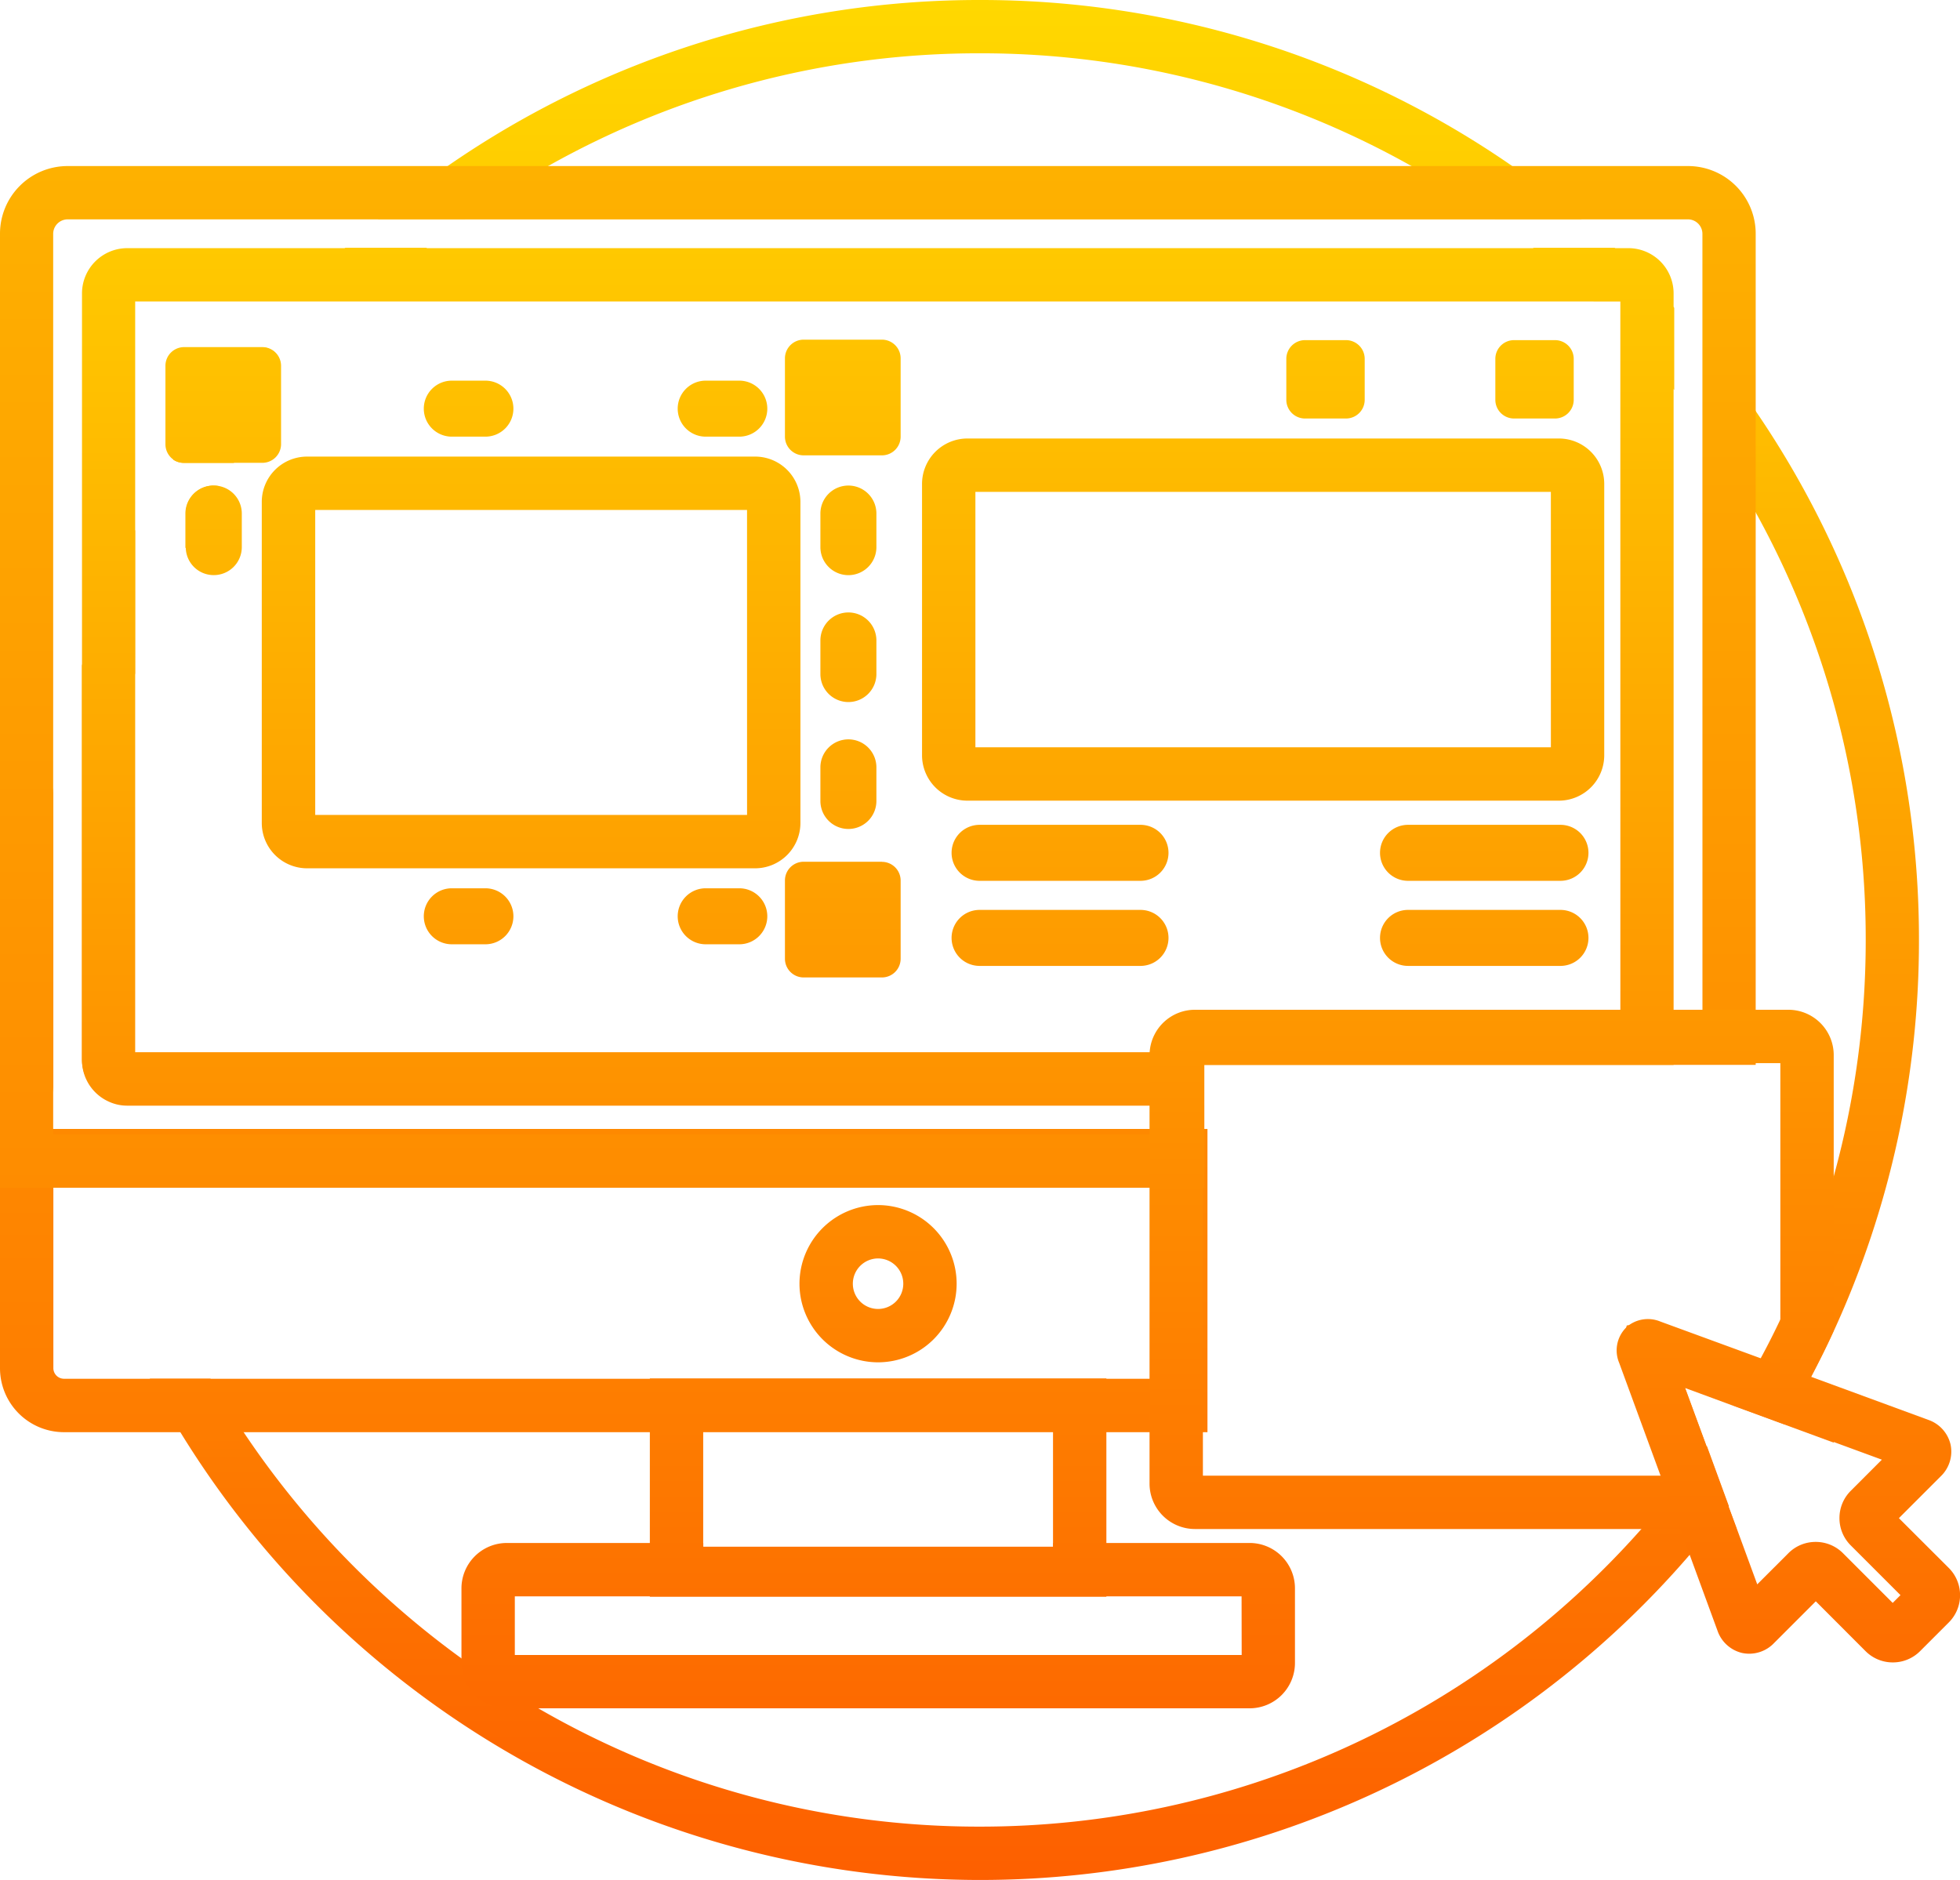
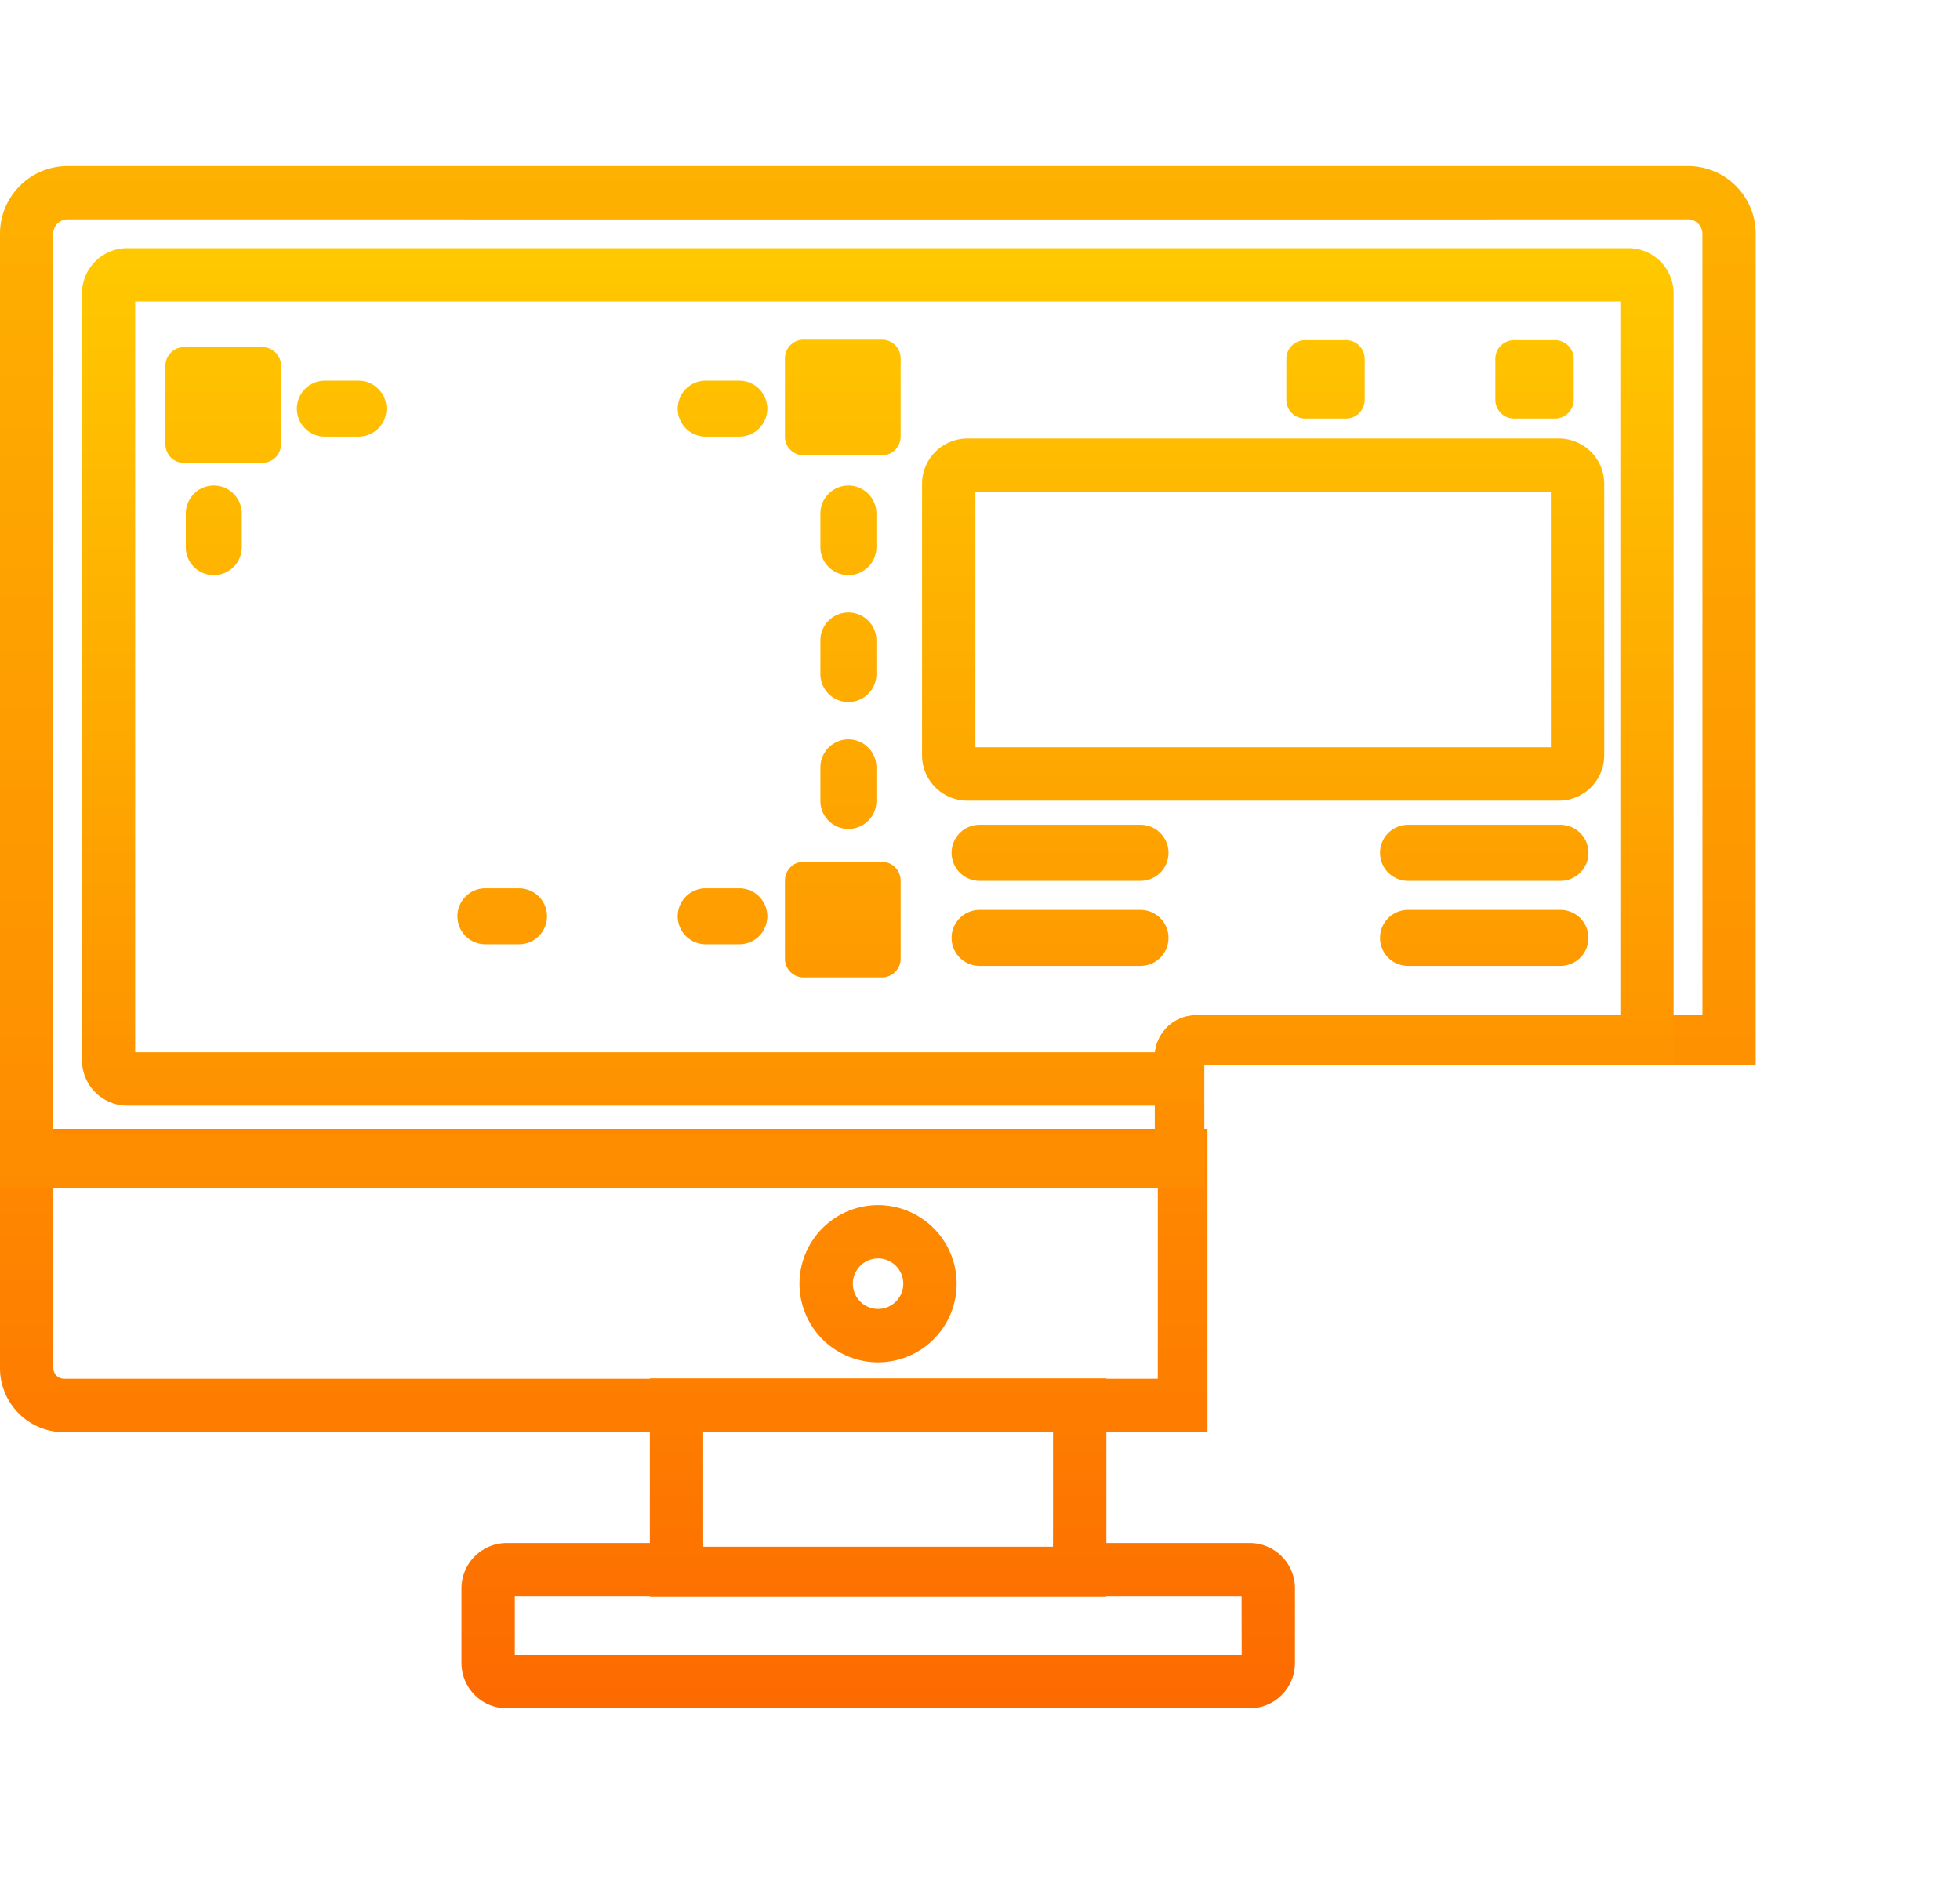
<svg xmlns="http://www.w3.org/2000/svg" xmlns:xlink="http://www.w3.org/1999/xlink" width="98" height="94" viewBox="0 0 98 94">
  <defs>
    <style>.a{fill:url(#a);}.b{fill:url(#b);}.c{fill:url(#c);}.d{fill:url(#d);}.e{fill:url(#e);}.f{fill:url(#f);}.g{fill:url(#g);}.h{fill:url(#h);}.i{fill:url(#i);}.j{fill:url(#j);}.k{fill:url(#o);}.l{fill:url(#r);}.m{fill:url(#v);}.n{fill:url(#w);}.o{fill:url(#x);}.p{fill:url(#aa);}.q{fill:url(#ab);}.r{fill:url(#af);}.s{fill:url(#ag);}.t{fill:url(#ah);}.u{fill:url(#ai);}.v{fill:url(#ak);}.w{fill:url(#al);}</style>
    <linearGradient id="a" x1="0.5" y1="-0.017" x2="0.5" y2="1.029" gradientUnits="objectBoundingBox">
      <stop offset="0" stop-color="#ffdb00" />
      <stop offset="1" stop-color="#fd5b00" />
    </linearGradient>
    <linearGradient id="b" y1="-6.467" y2="2.548" xlink:href="#a" />
    <linearGradient id="c" y1="-9.535" y2="2.367" xlink:href="#a" />
    <linearGradient id="d" y1="-3.832" y2="2.659" xlink:href="#a" />
    <linearGradient id="e" y1="-0.193" y2="1.733" xlink:href="#a" />
    <linearGradient id="f" y1="-0.326" y2="1.969" xlink:href="#a" />
    <linearGradient id="g" y1="-7.872" y2="4.642" xlink:href="#a" />
    <linearGradient id="h" y1="-1.299" y2="4.135" xlink:href="#a" />
    <linearGradient id="i" y1="-15.308" y2="19.838" xlink:href="#a" />
    <linearGradient id="j" y1="-16.828" y2="18.319" xlink:href="#a" />
    <linearGradient id="o" y1="-4.742" y2="20.363" xlink:href="#a" />
    <linearGradient id="r" y1="-16.434" y2="18.713" xlink:href="#a" />
    <linearGradient id="v" y1="-8.609" y2="13.358" xlink:href="#a" />
    <linearGradient id="w" y1="-7.192" y2="14.775" xlink:href="#a" />
    <linearGradient id="x" y1="-5.775" y2="16.191" xlink:href="#a" />
    <linearGradient id="aa" y1="-5.777" y2="16.195" xlink:href="#a" />
    <linearGradient id="ab" y1="-7.367" y2="27.78" xlink:href="#a" />
    <linearGradient id="af" y1="-1.186" y2="3.593" xlink:href="#a" />
    <linearGradient id="ag" y1="-3.21" y2="13.796" xlink:href="#a" />
    <linearGradient id="ah" y1="-3.274" y2="13.732" xlink:href="#a" />
    <linearGradient id="ai" y1="-7.722" y2="9.284" xlink:href="#a" />
    <linearGradient id="ak" y1="-2.008" y2="1.782" xlink:href="#a" />
    <linearGradient id="al" y1="-3.94" y2="1.792" xlink:href="#a" />
  </defs>
-   <path class="a" d="M816.72-153.5a46.679,46.679,0,0,0,.617,7.6v-15.194A46.624,46.624,0,0,0,816.72-153.5Zm4.707-20.5a46.364,46.364,0,0,0-2.662,6.773v19.671a2.264,2.264,0,0,0,1.344,2.065,44.151,44.151,0,0,1-.728-8.012,44.067,44.067,0,0,1,2.045-13.32Zm3.913-2.221a1.4,1.4,0,0,0-1.4,1.4v1.674a.252.252,0,0,0,0,.058q.778-1.586,1.686-3.1A1.313,1.313,0,0,0,825.34-176.218Zm6.6-11.89q-1.391,1.279-2.671,2.665h3.722q1.457-1.406,3.035-2.665Zm70.537,8.19c-.83-1.221-1.721-2.4-2.662-3.54v4.366a44.658,44.658,0,0,1,2.662,4.255,44.071,44.071,0,0,1,5.479,21.337,44.3,44.3,0,0,1-1.588,11.779,43.789,43.789,0,0,1-2.662,7.16c-.319.675-.657,1.346-1.012,2-.027.058-.058.115-.089.169-.4.737-.821,1.466-1.264,2.176l2.551.937c.466-.768.905-1.555,1.327-2.354.4-.764.79-1.541,1.149-2.332a46.746,46.746,0,0,0,4.25-19.534A46.741,46.741,0,0,0,902.474-179.918Zm-2.462,51.726q-.912,1.306-1.908,2.536-.659.819-1.358,1.6a44.156,44.156,0,0,1-33.079,14.892,43.973,43.973,0,0,1-22.072-5.907,44.046,44.046,0,0,1-3.811-2.474A44.565,44.565,0,0,1,826.844-128.9q-.872-1.3-1.65-2.665h-3.035c.475.906.985,1.794,1.522,2.665a46.937,46.937,0,0,0,39.987,22.4,46.835,46.835,0,0,0,35.5-16.274c.364-.422.723-.848,1.065-1.284.306-.373.6-.746.883-1.128ZM895.4-188.108h-4.086q1.577,1.259,3.035,2.665h1.371v1.377q1.4,1.472,2.662,3.069v-4.113Q896.955-186.676,895.4-188.108Zm-5.133-4.1a46.633,46.633,0,0,0-26.6-8.292,46.632,46.632,0,0,0-26.6,8.292q-1.81,1.246-3.5,2.665h4.334a42.872,42.872,0,0,1,4.193-2.665,43.917,43.917,0,0,1,21.566-5.627,43.917,43.917,0,0,1,21.566,5.627,42.879,42.879,0,0,1,4.193,2.665h4.335Q892.077-190.962,890.265-192.208Zm-62.5,9.074h-.5a46.7,46.7,0,0,0-3.935,5.619.934.934,0,0,0,.523.16h2.507q1.091-1.712,2.338-3.309V-182.2A.935.935,0,0,0,827.763-183.134Zm-6.7,41.759q-.346-1.226-.621-2.478c-.018-.062-.031-.124-.044-.187h-2.724l.04.187q.26,1.253.594,2.478a1.459,1.459,0,0,0,.049.187h2.764C821.1-141.25,821.081-141.313,821.063-141.375Z" transform="translate(-814.67 200.5)" />
  <path class="b" d="M885.39-45.29v10.913h22.827V-45.29Zm20.159,8.432H888.058v-5.95h17.491Z" transform="translate(-852.898 114.215)" />
  <path class="c" d="M903.611-26.75h-9.828v.187H876.292v-.187h-9.824a2.272,2.272,0,0,0-2.268,2.268v3.731a2.272,2.272,0,0,0,2.268,2.268h37.143a2.268,2.268,0,0,0,2.264-2.268v-3.731A2.268,2.268,0,0,0,903.611-26.75Zm-.4,5.6H866.868v-2.931h36.338Z" transform="translate(-841.127 103.9)" />
  <path class="d" d="M870-70.525v9.637H822.654q.78,1.368,1.654,2.668h48.172V-70.525Zm0,0v9.637H822.654q.78,1.368,1.654,2.668h48.172V-70.525Zm0,0v9.637H822.654q.78,1.368,1.654,2.668h48.172V-70.525Zm0,0v9.637H822.654q.78,1.368,1.654,2.668h48.172V-70.525Zm0,0v9.637H822.654q.78,1.368,1.654,2.668h48.172V-70.525Zm0,0v9.637H822.654q.78,1.368,1.654,2.668h48.172V-70.525Zm0,0v9.637H822.654q.78,1.368,1.654,2.668h48.172V-70.525Zm0,0v9.637H822.654q.78,1.368,1.654,2.668h48.172V-70.525ZM812.11-73.38v11.963a3.2,3.2,0,0,0,3.2,3.2h57.173V-73.38ZM870-60.888H815.307a.533.533,0,0,1-.529-.529v-9.295H870Zm0-9.637v9.637H822.654q.78,1.368,1.654,2.668h48.172V-70.525Zm0,0v9.637H822.654q.78,1.368,1.654,2.668h48.172V-70.525Zm0,0v9.637H822.654q.78,1.368,1.654,2.668h48.172V-70.525Zm0,0v9.637H822.654q.78,1.368,1.654,2.668h48.172V-70.525Zm0,0v9.637H822.654q.78,1.368,1.654,2.668h48.172V-70.525Zm0,0v9.637H822.654q.78,1.368,1.654,2.668h48.172V-70.525Zm0,0v9.637H822.654q.78,1.368,1.654,2.668h48.172V-70.525Zm0,0v9.637H822.654q.78,1.368,1.654,2.668h48.172V-70.525Z" transform="translate(-812.11 129.827)" />
  <path class="e" d="M869.851-134.85v1.436H817.877q.273,1.254.621,2.482c.018.062.04.125.058.187h53.771v-4.1Zm0,0v1.436H817.877q.273,1.254.621,2.482h51.354v.187h2.475v-4.1Zm0,0v1.436H817.877q.273,1.254.621,2.482h51.354v.187h2.475v-4.1Zm12.806-46.98H839.532a42.855,42.855,0,0,0-4.192,2.668h51.509A42.857,42.857,0,0,0,882.657-181.83Zm-12.806,46.98v1.436H817.877q.273,1.254.621,2.482h51.354v.187h2.475v-4.1Zm12.806-46.98H839.532a42.855,42.855,0,0,0-4.192,2.668h51.509A42.857,42.857,0,0,0,882.657-181.83Zm-12.806,46.98v1.436H817.877q.273,1.254.621,2.482h51.354v.187h2.475v-4.1Zm12.806-46.98H839.532a42.855,42.855,0,0,0-4.192,2.668h51.509A42.857,42.857,0,0,0,882.657-181.83Zm-12.806,46.98v1.436H817.877q.273,1.254.621,2.482h51.354v.187h2.475v-4.1Zm12.806-46.98H839.532a42.855,42.855,0,0,0-4.192,2.668h51.509A42.857,42.857,0,0,0,882.657-181.83Zm-12.806,46.98v1.436H817.877q.273,1.254.621,2.482h51.354v.187h2.475v-4.1Zm12.806-46.98H839.532a42.855,42.855,0,0,0-4.192,2.668h51.509A42.857,42.857,0,0,0,882.657-181.83Zm-12.806,46.98v1.436H817.877q.273,1.254.621,2.482h51.354v.187h2.475v-4.1Zm12.806-46.98H839.532a42.855,42.855,0,0,0-4.192,2.668h51.509A42.857,42.857,0,0,0,882.657-181.83Zm-12.806,48.417H817.877q.273,1.254.621,2.482h51.354v.187h2.475v-4.1h-2.475Zm26.668-48.417H815.486a3.382,3.382,0,0,0-3.376,3.384v47.7h60.216v-6.142h27.569v-41.559A3.384,3.384,0,0,0,896.519-181.83Zm.714,42.462H871.927a1.423,1.423,0,0,0-.279.022.685.685,0,0,0-.138.022,1.393,1.393,0,0,0-.2.049,1.509,1.509,0,0,0-.213.08,1.12,1.12,0,0,0-.164.08,1.488,1.488,0,0,0-.2.12l-.115.089a2.063,2.063,0,0,0-.177.16,1.27,1.27,0,0,0-.1.116,1.088,1.088,0,0,0-.093.12.829.829,0,0,0-.071.1,1.475,1.475,0,0,0-.093.16,1.607,1.607,0,0,0-.089.2.873.873,0,0,0-.053.151,1.794,1.794,0,0,0-.08.378,1.969,1.969,0,0,0-.013.231v3.873h-55.08v-45.032a.726.726,0,0,1,.714-.716h81.034a.726.726,0,0,1,.714.716Zm-27.382,4.518v1.436H817.877q.273,1.254.621,2.482h51.354v.187h2.475v-4.1Zm12.806-46.98H839.532a42.855,42.855,0,0,0-4.192,2.668h51.509A42.857,42.857,0,0,0,882.657-181.83Zm-12.806,46.98v1.436H817.877q.273,1.254.621,2.482h51.354v.187h2.475v-4.1Zm12.806-46.98H839.532a42.855,42.855,0,0,0-4.192,2.668h51.509A42.857,42.857,0,0,0,882.657-181.83Zm-12.806,46.98v1.436H817.877q.273,1.254.621,2.482h51.354v.187h2.475v-4.1Zm12.806-46.98H839.532a42.855,42.855,0,0,0-4.192,2.668h51.509A42.857,42.857,0,0,0,882.657-181.83Zm-12.806,46.98v1.436H817.877q.273,1.254.621,2.482h51.354v.187h2.475v-4.1Zm12.806-46.98H839.532a42.855,42.855,0,0,0-4.192,2.668h51.509A42.857,42.857,0,0,0,882.657-181.83Zm-12.806,46.98v1.436H817.877q.273,1.254.621,2.482h51.354v.187h2.475v-4.1Zm12.806-46.98H839.532a42.855,42.855,0,0,0-4.192,2.668h51.509A42.857,42.857,0,0,0,882.657-181.83Zm-12.806,46.98v1.436H817.877q.273,1.254.621,2.482h51.354v.187h2.475v-4.1Zm12.806-46.98H839.532a42.855,42.855,0,0,0-4.192,2.668h51.509A42.857,42.857,0,0,0,882.657-181.83Zm-12.806,46.98v1.436H817.877q.273,1.254.621,2.482h51.354v.187h2.475v-4.1Zm0,0v1.436H817.877q.273,1.254.621,2.482h51.354v.187h2.475v-4.1Z" transform="translate(-812.11 190.133)" />
  <path class="f" d="M898.648-172.6H823.592a2.265,2.265,0,0,0-2.262,2.264v38.344a2.268,2.268,0,0,0,1.344,2.068,2.182,2.182,0,0,0,.918.2h53.85v-2.037H900.91v-38.575A2.262,2.262,0,0,0,898.648-172.6Zm-.4,38.357H877.043a1.424,1.424,0,0,0-.279.022.682.682,0,0,0-.137.022,1.391,1.391,0,0,0-.2.049,1.509,1.509,0,0,0-.213.08,1.119,1.119,0,0,0-.164.08,1.5,1.5,0,0,0-.2.12l-.115.089a2.063,2.063,0,0,0-.177.16,1.27,1.27,0,0,0-.1.116,1.1,1.1,0,0,0-.093.12.842.842,0,0,0-.071.1,1.485,1.485,0,0,0-.093.16,1.6,1.6,0,0,0-.089.2.879.879,0,0,0-.053.151,1.79,1.79,0,0,0-.08.378h-50.99v-37.539h74.258Z" transform="translate(-817.23 185.008)" />
  <path class="g" d="M906.151-64.82a3.935,3.935,0,0,0-3.931,3.931,3.933,3.933,0,0,0,3.931,3.931,3.932,3.932,0,0,0,3.927-3.931A3.934,3.934,0,0,0,906.151-64.82Zm0,5.194a1.262,1.262,0,0,1-1.263-1.263,1.265,1.265,0,0,1,1.263-1.263,1.264,1.264,0,0,1,1.259,1.263A1.261,1.261,0,0,1,906.151-59.626Z" transform="translate(-862.246 125.075)" />
  <path class="h" d="M947.982-151.12H918.408a2.272,2.272,0,0,0-2.268,2.268v13.573a2.272,2.272,0,0,0,2.268,2.268h29.574a2.272,2.272,0,0,0,2.268-2.268v-13.573A2.272,2.272,0,0,0,947.982-151.12Zm-.4,15.441H918.808v-12.772h28.773Z" transform="translate(-870.038 173.045)" />
  <g transform="translate(47.579 41.242)">
    <path class="i" d="M928.906-107.634H920.86a1.4,1.4,0,0,0-1.4,1.4,1.4,1.4,0,0,0,1.4,1.4h8.046a1.4,1.4,0,0,0,1.4-1.4,1.4,1.4,0,0,0-1.4-1.4Z" transform="translate(-919.46 107.634)" />
    <path class="j" d="M928.906-98.068H920.86a1.4,1.4,0,0,0-1.4,1.4,1.4,1.4,0,0,0,1.4,1.4h8.046a1.4,1.4,0,0,0,1.4-1.4,1.4,1.4,0,0,0-1.4-1.4Z" transform="translate(-919.46 102.322)" />
    <path class="i" d="M953.31-107.634h-5.984a1.4,1.4,0,0,0-1.4,1.4,1.4,1.4,0,0,0,1.4,1.4h5.984a1.4,1.4,0,0,0,1.4-1.4,1.4,1.4,0,0,0-1.4-1.4Z" transform="translate(-934.157 107.634)" />
    <path class="j" d="M953.31-98.068h-5.984a1.4,1.4,0,0,0-1.4,1.4,1.4,1.4,0,0,0,1.4,1.4h5.984a1.4,1.4,0,0,0,1.4-1.4,1.4,1.4,0,0,0-1.4-1.4Z" transform="translate(-934.157 102.322)" />
    <path class="i" d="M976.652-107.634h-7.622a1.4,1.4,0,0,0-1.4,1.4,1.4,1.4,0,0,0,1.4,1.4h7.622a1.4,1.4,0,0,0,1.4-1.4,1.4,1.4,0,0,0-1.4-1.4Z" transform="translate(-946.208 107.634)" />
    <path class="j" d="M976.652-98.068h-7.622a1.4,1.4,0,0,0-1.4,1.4,1.4,1.4,0,0,0,1.4,1.4h7.622a1.4,1.4,0,0,0,1.4-1.4,1.4,1.4,0,0,0-1.4-1.4Z" transform="translate(-946.208 102.322)" />
  </g>
  <g transform="translate(64.311 17.007)">
    <path class="k" d="M960.1-162.207h-2.053a.936.936,0,0,0-.933.933v2.053a.936.936,0,0,0,.933.933H960.1a.936.936,0,0,0,.933-.933v-2.053a.936.936,0,0,0-.933-.933Z" transform="translate(-957.109 162.207)" />
    <path class="k" d="M971.845-162.207h-2.053a.936.936,0,0,0-.933.933v2.053a.936.936,0,0,0,.933.933h2.053a.936.936,0,0,0,.933-.933v-2.053a.936.936,0,0,0-.933-.933Z" transform="translate(-963.634 162.207)" />
    <path class="k" d="M983.6-162.207h-2.053a.936.936,0,0,0-.933.933v2.053a.936.936,0,0,0,.933.933H983.6a.936.936,0,0,0,.933-.933v-2.053a.936.936,0,0,0-.933-.933Z" transform="translate(-970.158 162.207)" />
  </g>
  <g transform="translate(9.29 19.033)">
    <path class="l" d="M891.376-100.549H889.7a1.4,1.4,0,0,0-1.4,1.4,1.4,1.4,0,0,0,1.4,1.4h1.68a1.4,1.4,0,0,0,1.4-1.4,1.4,1.4,0,0,0-1.4-1.4Z" transform="translate(-863.705 125.931)" />
    <path class="l" d="M877.107-100.549h-1.68a1.4,1.4,0,0,0-1.4,1.4,1.4,1.4,0,0,0,1.4,1.4h1.68a1.4,1.4,0,0,0,1.4-1.4,1.4,1.4,0,0,0-1.4-1.4Z" transform="translate(-855.782 125.931)" />
-     <path class="l" d="M862.838-100.549h-1.68a1.4,1.4,0,0,0-1.4,1.4,1.4,1.4,0,0,0,1.4,1.4h1.68a1.4,1.4,0,0,0,1.4-1.4,1.4,1.4,0,0,0-1.4-1.4Z" transform="translate(-847.858 125.931)" />
+     <path class="l" d="M862.838-100.549a1.4,1.4,0,0,0-1.4,1.4,1.4,1.4,0,0,0,1.4,1.4h1.68a1.4,1.4,0,0,0,1.4-1.4,1.4,1.4,0,0,0-1.4-1.4Z" transform="translate(-847.858 125.931)" />
    <path class="l" d="M848.569-100.549h-1.68a1.4,1.4,0,0,0-1.4,1.4,1.4,1.4,0,0,0,1.4,1.4h1.68a1.4,1.4,0,0,0,1.4-1.4,1.4,1.4,0,0,0-1.4-1.4Z" transform="translate(-839.935 125.931)" />
    <path class="m" d="M905.749-117.293a1.4,1.4,0,0,0-1.4,1.4v1.68a1.4,1.4,0,0,0,1.4,1.4,1.4,1.4,0,0,0,1.4-1.4v-1.68a1.4,1.4,0,0,0-1.4-1.4Z" transform="translate(-872.619 135.229)" />
    <path class="n" d="M905.749-131.562a1.4,1.4,0,0,0-1.4,1.4v1.68a1.4,1.4,0,0,0,1.4,1.4,1.4,1.4,0,0,0,1.4-1.4v-1.68a1.4,1.4,0,0,0-1.4-1.4Z" transform="translate(-872.619 143.152)" />
    <path class="o" d="M905.749-145.831a1.4,1.4,0,0,0-1.4,1.4v1.68a1.4,1.4,0,0,0,1.4,1.4,1.4,1.4,0,0,0,1.4-1.4v-1.68a1.4,1.4,0,0,0-1.4-1.4Z" transform="translate(-872.619 151.076)" />
    <path class="m" d="M834.4-117.293a1.4,1.4,0,0,0-1.4,1.4v1.68a1.4,1.4,0,0,0,1.4,1.4,1.4,1.4,0,0,0,1.4-1.4v-1.68a1.4,1.4,0,0,0-1.4-1.4Z" transform="translate(-833.002 135.229)" />
    <path class="n" d="M834.4-131.562a1.4,1.4,0,0,0-1.4,1.4v1.68a1.4,1.4,0,0,0,1.4,1.4,1.4,1.4,0,0,0,1.4-1.4v-1.68a1.4,1.4,0,0,0-1.4-1.4Z" transform="translate(-833.002 143.152)" />
    <path class="p" d="M835.8-144.429v1.677a1.4,1.4,0,0,1-1.4,1.4,1.394,1.394,0,0,1-1.4-1.343.257.257,0,0,1,0-.058v-1.677a1.4,1.4,0,0,1,1.4-1.4,1.316,1.316,0,0,1,.293.031A1.4,1.4,0,0,1,835.8-144.429Z" transform="translate(-833 151.075)" />
    <path class="q" d="M891.376-157.624H889.7a1.4,1.4,0,0,0-1.4,1.4,1.4,1.4,0,0,0,1.4,1.4h1.68a1.4,1.4,0,0,0,1.4-1.4,1.4,1.4,0,0,0-1.4-1.4Z" transform="translate(-863.705 157.624)" />
    <path class="q" d="M877.107-157.624h-1.68a1.4,1.4,0,0,0-1.4,1.4,1.4,1.4,0,0,0,1.4,1.4h1.68a1.4,1.4,0,0,0,1.4-1.4,1.4,1.4,0,0,0-1.4-1.4Z" transform="translate(-855.782 157.624)" />
-     <path class="q" d="M862.838-157.624h-1.68a1.4,1.4,0,0,0-1.4,1.4,1.4,1.4,0,0,0,1.4,1.4h1.68a1.4,1.4,0,0,0,1.4-1.4,1.4,1.4,0,0,0-1.4-1.4Z" transform="translate(-847.858 157.624)" />
    <path class="q" d="M848.569-157.624h-1.68a1.4,1.4,0,0,0-1.4,1.4,1.4,1.4,0,0,0,1.4,1.4h1.68a1.4,1.4,0,0,0,1.4-1.4,1.4,1.4,0,0,0-1.4-1.4Z" transform="translate(-839.935 157.624)" />
  </g>
-   <path class="r" d="M866.21-149.08h-22.4a2.265,2.265,0,0,0-2.264,2.268v16.05a2.268,2.268,0,0,0,2.264,2.268h22.4a2.269,2.269,0,0,0,2.268-2.268v-16.05A2.266,2.266,0,0,0,866.21-149.08Zm-.4,17.918H844.218v-15.249h21.591Z" transform="translate(-828.457 171.91)" />
  <g transform="translate(8.265 16.983)">
    <path class="s" d="M905.213-162.239h-3.919a.936.936,0,0,0-.933.933v3.919a.936.936,0,0,0,.933.933h3.919a.936.936,0,0,0,.933-.933v-3.919a.936.936,0,0,0-.933-.933Z" transform="translate(-869.379 162.239)" />
    <path class="t" d="M836.486-160.466v3.918a.937.937,0,0,1-.934.934h-3.922a.936.936,0,0,1-.525-.16.94.94,0,0,1-.4-.774v-3.918a.933.933,0,0,1,.929-.934h3.922A.937.937,0,0,1,836.486-160.466Z" transform="translate(-830.698 161.773)" />
    <path class="u" d="M905.213-103.538h-3.919a.936.936,0,0,0-.933.933v3.919a.936.936,0,0,0,.933.933h3.919a.936.936,0,0,0,.933-.933V-102.6a.936.936,0,0,0-.933-.933Z" transform="translate(-869.379 129.643)" />
    <path class="u" d="M835.548-103.538h-3.919a.936.936,0,0,0-.933.933v3.919a.936.936,0,0,0,.933.933h3.919a.936.936,0,0,0,.933-.933V-102.6a.936.936,0,0,0-.933-.933Z" transform="translate(-830.695 129.643)" />
  </g>
-   <path class="v" d="M973.8-86.77H944.128a2.271,2.271,0,0,0-2.255,2.037,1.968,1.968,0,0,0-.013.231v21.427a2.272,2.272,0,0,0,2.268,2.268H971.22l-.418-1.13-1.1-3.011-1.072-2.913,2.4.885,2.557.938,2.482.912v-2.846l-1.152-.422c.4-.765.792-1.543,1.152-2.335V-84.5A2.269,2.269,0,0,0,973.8-86.77Zm-.4,18.02-1.1-.4-4.963-1.823a1.63,1.63,0,0,0-.569-.107l-.885.08-.16.013-.044.156-.214.7a1.563,1.563,0,0,0,.049.983l2.086,5.675H944.528V-84.1H973.4ZM942.047-82.065v1.25h2.482v-1.25Z" transform="translate(-884.383 137.259)" />
-   <path class="w" d="M1010.981-39.483l-2.49-2.486,2.09-2.09a1.714,1.714,0,0,0,.494-1.588,1.718,1.718,0,0,0-1.112-1.236l-4.732-1.739-1.152-.422-1.516-.556-1.014-.374L996.563-51.8a1.628,1.628,0,0,0-1.521.147,1.034,1.034,0,0,0-.2.169s-.009,0-.013.009a1.609,1.609,0,0,0-.325,1.739l2.059,5.612.391,1.067.587,1.6.476,1.285,1.405,3.833a1.718,1.718,0,0,0,1.236,1.112,1.717,1.717,0,0,0,1.588-.494l2.09-2.09,2.486,2.49a1.917,1.917,0,0,0,1.365.565,1.917,1.917,0,0,0,1.365-.565l1.432-1.432a1.917,1.917,0,0,0,.565-1.365A1.917,1.917,0,0,0,1010.981-39.483Zm-2.8,1.752-2.49-2.49a1.919,1.919,0,0,0-1.361-.56,1.915,1.915,0,0,0-1.365.565l-1.557,1.557-1.027-2.8-.418-1.13-1.1-3.011-1.072-2.913,2.4.885,2.557.938,2.482.912,2.41.885-1.556,1.557a1.917,1.917,0,0,0-.565,1.365,1.917,1.917,0,0,0,.565,1.365l2.486,2.486Z" transform="translate(-913.546 117.878)" />
</svg>